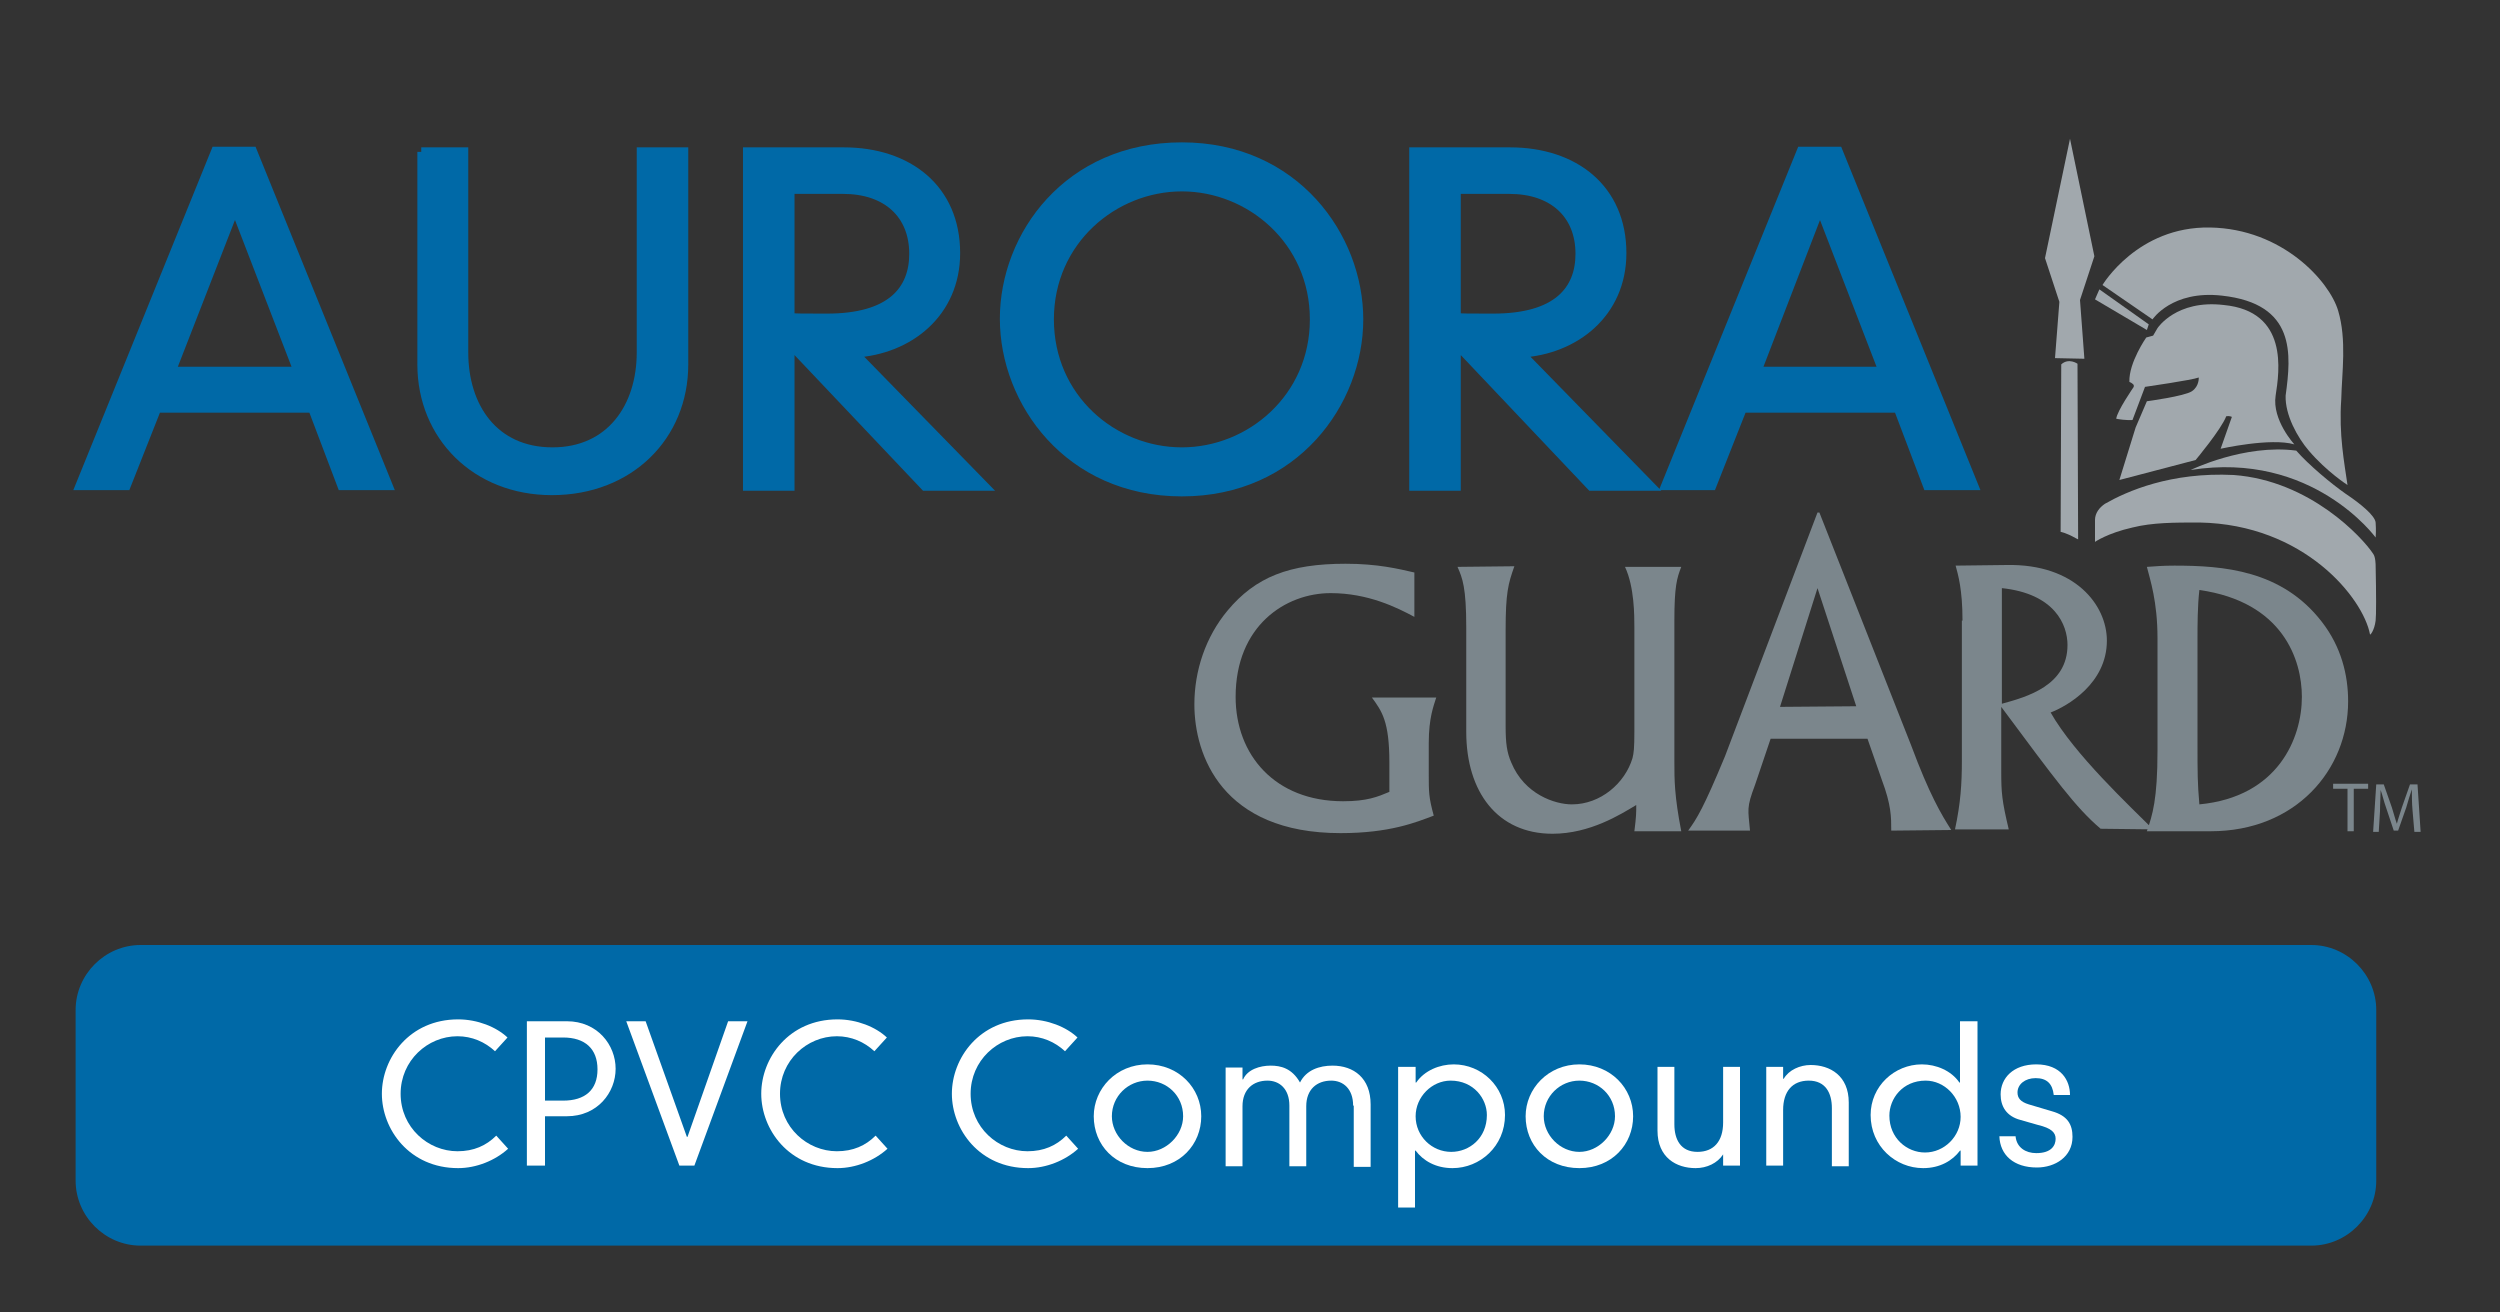
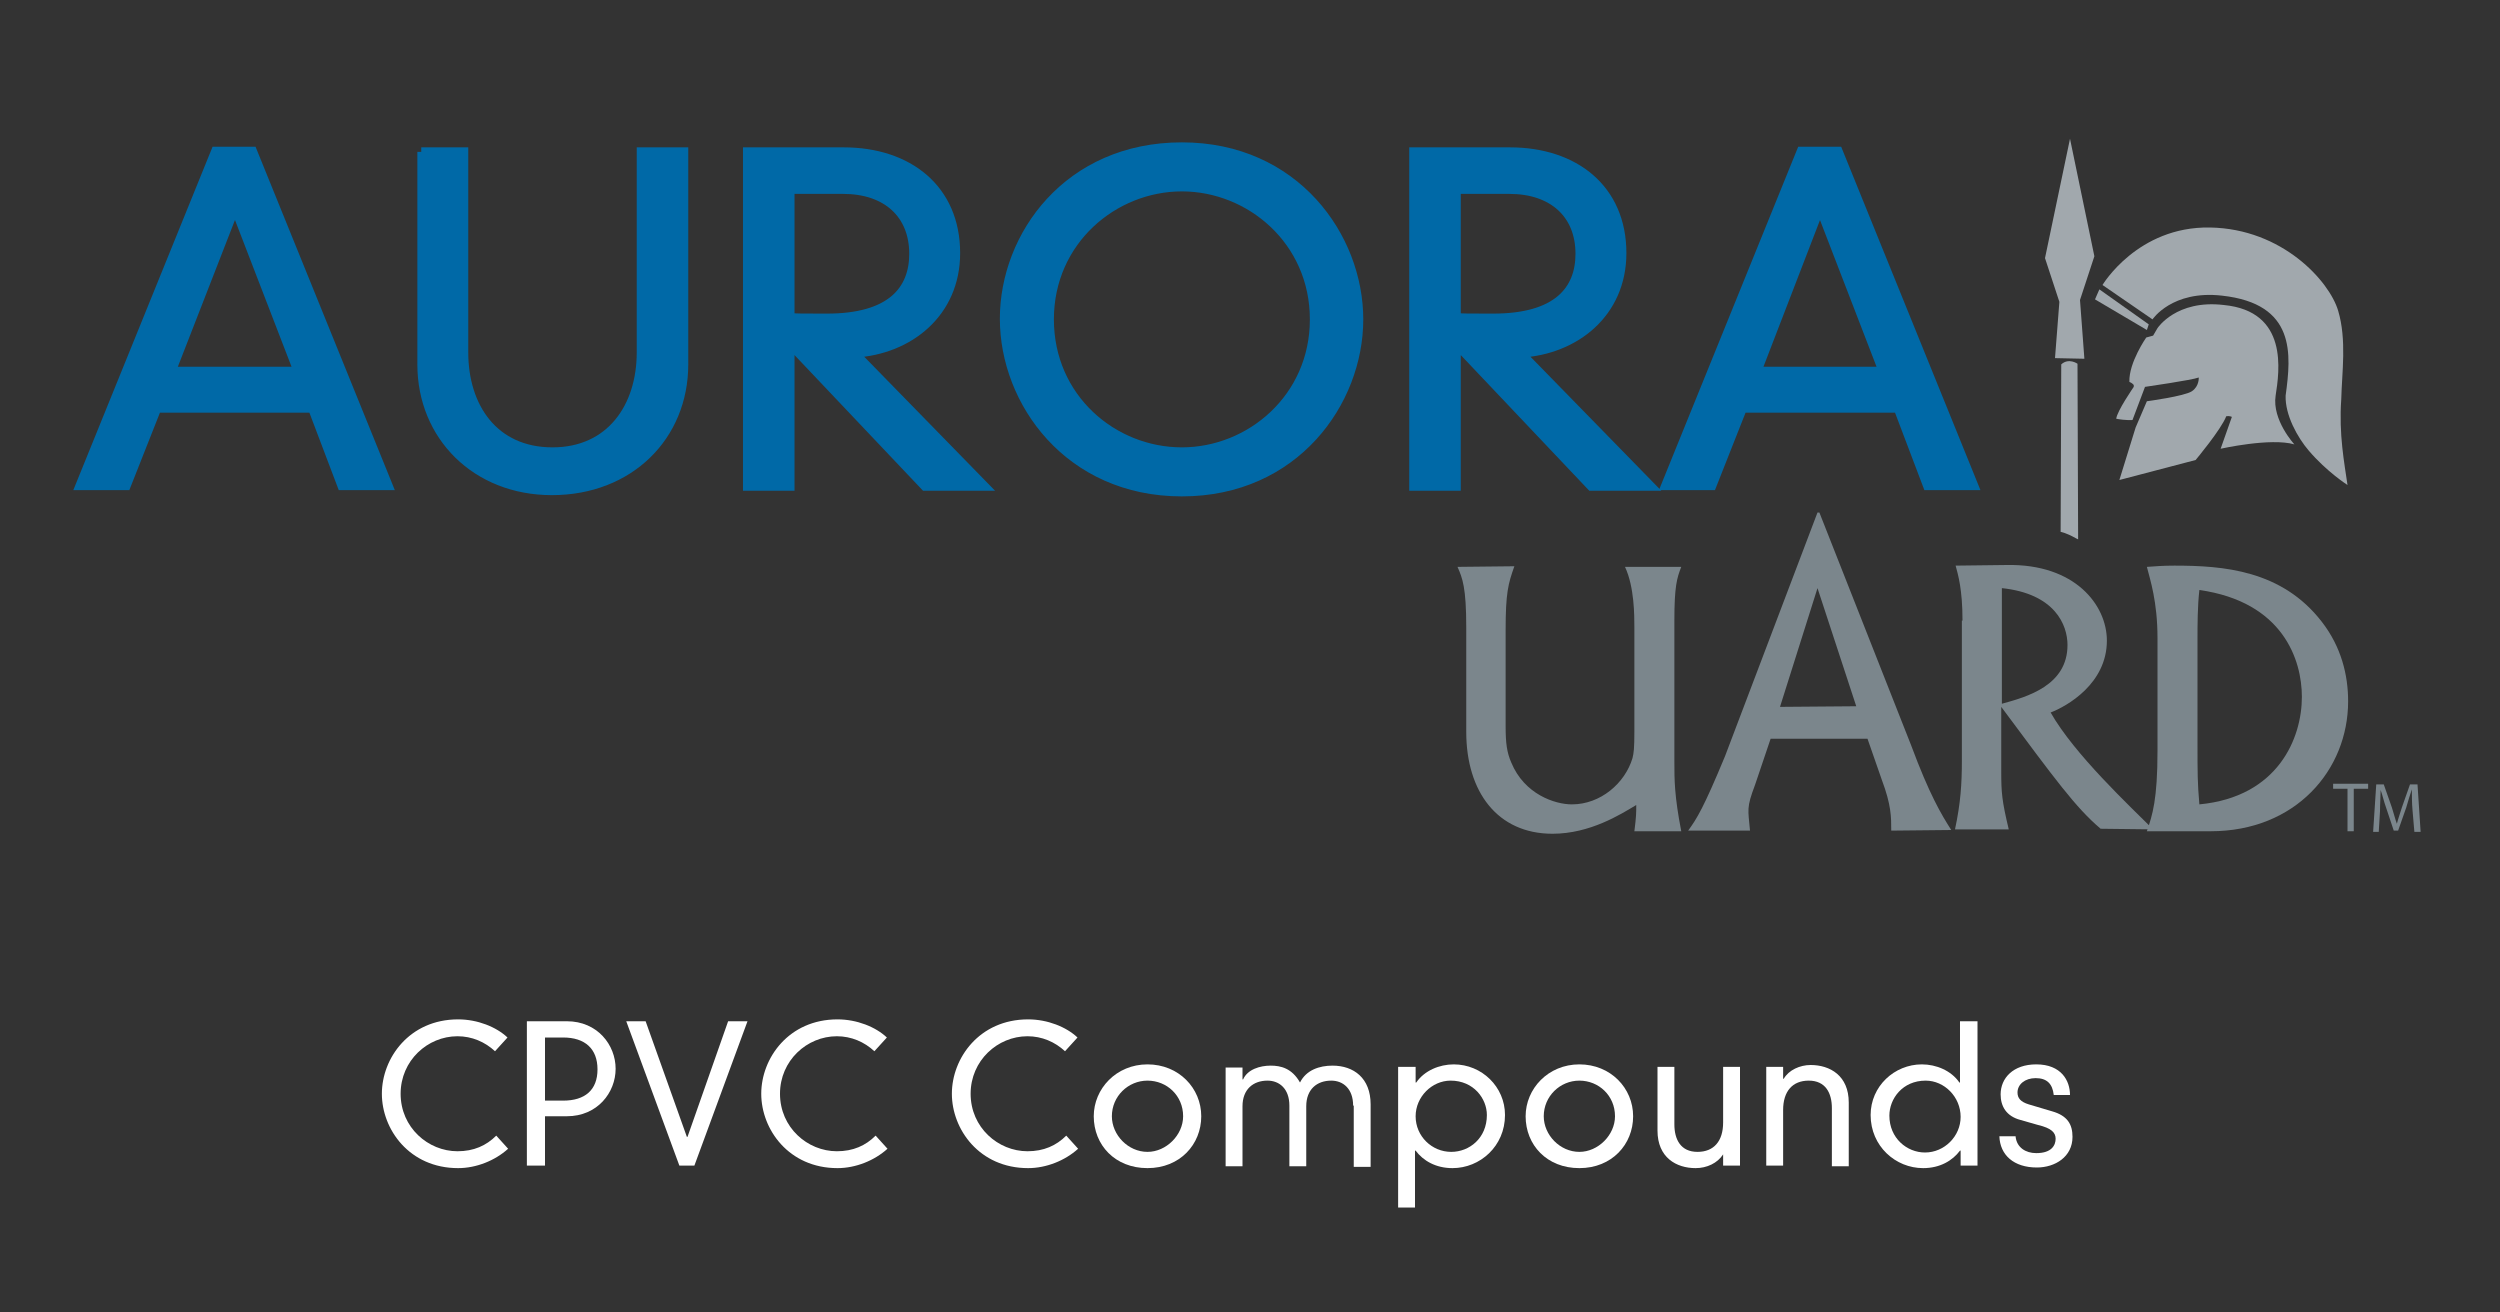
<svg xmlns="http://www.w3.org/2000/svg" version="1.1" id="Layer_1" x="0px" y="0px" viewBox="0 0 400 210" style="enable-background:new 0 0 400 210;" xml:space="preserve">
  <rect x="0" y="0" width="400" height="210" fill="#333333" stroke="none" />
  <style type="text/css"> .st0{fill:#A1A8AD;} .st1{fill:#7B868C;} .st2{fill:#0069A7;stroke:#0069A7;stroke-width:1.445;stroke-miterlimit:10;} .st3{fill:none;stroke:#ED2224;stroke-width:0.181;stroke-miterlimit:10;} .st4{fill:#0069A7;} .st5{enable-background:new ;} .st6{fill:#FFFFFF;} </style>
  <g>
    <g>
      <g>
        <g>
          <polygon class="st0" points="331.2,22.2 327.2,41.3 329.5,48.3 328.8,57.3 333.5,57.4 332.8,48 335.1,41 " />
          <path class="st0" d="M332.5,86.3l-0.1-28.1c0,0-1.4-1-2.6,0.1l-0.1,26.8c0,0,0.8,0.1,2.4,1" />
        </g>
        <g>
-           <path class="st0" d="M335.2,86.7c0,0,2-1.4,6-2.3c3.2-0.8,6.7-0.8,10.7-0.8c16.8,0.3,26.2,12.1,27.3,17.9c0,0.2,0.7-0.6,0.9-2.2 c0.1-0.9,0.1-4.1,0-8.8c0-0.1,0-1.4-0.4-1.9C378,86,369.6,76.9,357.4,76c-10.1-0.5-17.1,2.6-20.6,4.6c-0.9,0.6-1.6,1.5-1.6,2.6 C335.2,83.8,335.2,86.7,335.2,86.7z" />
          <path class="st0" d="M341.7,68.4l-2.6,8.4l12.2-3.2c0,0,4.1-4.9,4.9-7c0.5-0.1,0.9,0.1,0.9,0.1l-1.8,5.1c0,0,8-1.8,11.8-0.7 c0,0-3.6-3.9-3-7.8s2.1-13.5-8.3-14.5c-7.6-0.9-10.6,3.7-10.6,3.7l-0.7,1.2l-1.1,0.3c0,0-2.8,4-2.7,7.1c0.5,0.2,0.7,0.5,0.7,0.5 v0.3c0,0-2.7,3.9-2.8,5.1c1.6,0.3,2.6,0.2,2.6,0.2l2-5.3c0,0,7.6-1.1,8.6-1.5c0,0,0.1,1.4-1.1,2.2s-7.2,1.6-7.2,1.6L341.7,68.4z " />
          <path class="st0" d="M375.6,77.6c0,0-3.3-2.1-6.2-5.5c-1.8-2.1-3.8-5.7-3.7-8.8c0.9-6.6,1.7-14.7-10.2-16 c-8-0.9-11.1,3.8-11.1,3.8l-8-5.5c0,0,5.6-9.4,17.2-9.2c11.6,0.2,19.1,8.6,20.5,13.3s0.6,9.9,0.5,14.2 C374.2,69.5,375.1,74.1,375.6,77.6z" />
-           <path class="st0" d="M350.5,75.2c0,0,8.6-4.2,16.9-3.1c1.9,2.2,5.6,5.3,7.9,6.9c2.4,1.6,4.7,3.5,4.8,4.6c0.1,1.2,0,2.4,0,2.4 S370,72.1,350.5,75.2z" />
          <polygon class="st0" points="343.8,51.9 335.9,46.3 335.2,47.9 343.5,52.8 " />
        </g>
      </g>
      <g>
-         <path class="st1" d="M226.3,98.7c-2.8-1.5-7.4-3.8-13.4-3.8c-7.2,0-15.2,5.2-15.2,16.6c0,9.3,6.3,16.7,17.2,16.7 c3.8,0,5.5-0.7,7.4-1.5V122c0-6.6-1.2-8.2-2.8-10.4h10.3c-0.4,1.3-1.2,3.2-1.2,7.3v5c0,2.8,0,3.7,0.8,6.6 c-2.9,1.1-7.1,2.8-14.9,2.8c-19,0-23.4-12.5-23.4-20.6c0-5.4,1.8-10.8,5.3-15c4.5-5.4,9.9-7.5,18.9-7.5c5.1,0,8.4,0.8,11,1.4 L226.3,98.7L226.3,98.7z" />
        <path class="st1" d="M242.3,90.6c-1,2.8-1.4,4.3-1.4,10.2v15.4c0,2.7,0.2,4.2,0.9,5.8c2.1,5.1,7,6.7,9.7,6.7 c4.6,0,8.5-3.4,9.7-7.4c0.2-0.8,0.3-1.6,0.3-4.2v-16.7c0-1.9,0-6.5-1.5-9.7h9c-0.7,1.8-1.1,3.1-1.1,8.6v22.6 c0,2.9,0,5.4,1.1,11.1h-7.5c0.3-2.4,0.3-2.9,0.3-4.2c-2.5,1.5-7.4,4.6-13.4,4.6c-8.8,0-13.8-6.7-13.8-16.3v-16.7 c0-6.4-0.6-7.9-1.4-9.7L242.3,90.6L242.3,90.6z" />
        <path class="st1" d="M305.8,119.3c2.9,7.8,4.8,11,6.4,13.5l-9.6,0.1c0-2.2,0-4.1-1.5-8.1l-2.3-6.6h-15.5l-2.5,7.4 c-1.4,3.7-1.1,3.9-0.8,7.3h-9.9c1.4-1.9,2.5-3.7,5.9-11.9l14.8-39h0.3L305.8,119.3z M284.8,113.1L297,113l-6.2-18.9L284.8,113.1z " />
        <path class="st1" d="M314,99.3c0-5-0.7-7.3-1.1-8.8l8.2-0.1c10.9-0.2,16,6.4,16,12.1c0,6.9-6.4,10.5-9,11.5 c3.8,6.7,12.7,15,16.4,18.7l-8.4-0.1c-4-3.4-7.2-7.8-15.9-19.5v10.4c0,3.3,0.1,4.6,1.2,9.2h-8.6c0.9-4.2,1.1-7.3,1.1-11V99.3z M320.3,112.6c4-1.1,10.5-2.9,10.5-9.4c0-3.2-2-8.2-10.5-9.1V112.6z" />
        <path class="st1" d="M345.2,102.1c0-5.9-1.2-9.4-1.7-11.4c1.5-0.1,2.5-0.2,4.4-0.2c7.8,0,17.2,0.7,23.6,9c3.1,4,4.2,8.5,4.2,12.7 c0,11-8.4,20.8-22,20.8h-10.2c0.9-2.6,1.7-5.1,1.7-12.9L345.2,102.1L345.2,102.1z M351.6,118.9c0,4.8,0,6.4,0.3,9.8 c12.6-1.2,16.4-10.6,16.4-17.2c0-5.9-3-15.2-16.4-17.1c-0.3,2.6-0.3,5.7-0.3,7.7V118.9z" />
      </g>
      <g>
        <path class="st2" d="M50,65.3H25.1l-4.9,12.4h-7.4l21.7-53.5h5.9l21.7,53.5h-7.4L50,65.3z M37.6,33.2L27.4,59.4h20.3L37.6,33.2z" />
        <path class="st2" d="M67.4,24.3h6.8v32.1c0,8.7,4.8,15.9,14.2,15.9c9.3,0,14.2-7.2,14.2-15.9V24.3h6.8v34 c0,11.5-8.7,20.2-21.1,20.2c-12.1,0-20.8-8.7-20.8-20.2V24.3z" />
        <path class="st2" d="M126.4,55v22.8h-6.8V24.3h15.4c10.3,0,17.9,5.9,17.9,16.2c0,9.6-7.5,15.5-16.2,16l20.8,21.3h-9.5L126.4,55z M126.4,50.8c0.9,0.1,1.9,0.1,5.9,0.1c10.3,0,13.9-4.5,13.9-10.3c0-6.3-4.3-10.3-11.3-10.3h-8.5L126.4,50.8L126.4,50.8z" />
        <path class="st2" d="M189.1,23.5c18.1,0,28.3,14.4,28.3,27.6s-10.2,27.6-28.3,27.6S160.7,64.3,160.7,51S170.9,23.5,189.1,23.5z M189.1,72.3c10.9,0,21.2-8.6,21.2-21.2s-10.3-21.2-21.2-21.2s-21.2,8.6-21.2,21.2S178.1,72.3,189.1,72.3z" />
        <path class="st2" d="M233,55v22.8h-6.8V24.3h15.4c10.3,0,17.9,5.9,17.9,16.2c0,9.6-7.5,15.5-16.2,16l20.8,21.3h-9.5L233,55z M233,50.8c0.9,0.1,1.9,0.1,5.9,0.1c10.3,0,13.9-4.5,13.9-10.3c0-6.3-4.3-10.3-11.3-10.3H233V50.8z" />
        <path class="st2" d="M303.7,65.3h-24.9l-4.9,12.4h-7.4l21.7-53.5h5.9l21.7,53.5h-7.4L303.7,65.3z M291.2,33.2l-10.1,26.2h20.2 L291.2,33.2z" />
      </g>
      <path class="st3" d="M277.6,134.9" />
      <path class="st3" d="M292.3,95.5" />
      <g>
        <polygon class="st1" points="375.6,126.2 373.3,126.2 373.3,125.4 378.9,125.4 378.9,126.2 376.6,126.2 376.6,133 375.6,133 " />
        <path class="st1" d="M386,129.6c-0.1-1.1-0.1-2.3-0.1-3.3h0c-0.3,0.9-0.6,1.8-0.9,2.9l-1.3,3.7h-0.7l-1.2-3.6 c-0.4-1.1-0.6-2.1-0.9-2.9h0c0,0.9-0.1,2.2-0.1,3.4l-0.2,3.3h-0.9l0.5-7.6h1.2l1.3,3.7c0.3,0.9,0.5,1.8,0.8,2.6h0 c0.2-0.8,0.5-1.6,0.8-2.6l1.3-3.7h1.2l0.5,7.6h-1L386,129.6z" />
      </g>
    </g>
    <g>
-       <path class="st4" d="M380.2,188.9c0,5.7-4.7,10.4-10.4,10.4H22.5c-5.7,0-10.4-4.7-10.4-10.4v-27.3c0-5.7,4.7-10.4,10.4-10.4h347.3 c5.7,0,10.4,4.7,10.4,10.4L380.2,188.9L380.2,188.9z" />
-     </g>
+       </g>
    <g class="st5">
      <path class="st6" d="M79.2,168.2c-1.6-1.5-3.7-2.4-6-2.4c-4.8,0-9.1,3.9-9.1,9.2c0,5.4,4.4,9.2,9.1,9.2c2.6,0,4.6-0.9,6.2-2.5 l1.9,2.1c-2.1,1.9-5.1,3.1-8,3.1c-7.8,0-12.2-6.2-12.2-11.9c0-5.7,4.4-11.9,12.2-11.9c3.1,0,6.1,1.2,7.9,2.9L79.2,168.2z" />
      <path class="st6" d="M84.3,163.4h6.4c4.9,0,7.8,3.8,7.8,7.6s-2.9,7.6-7.8,7.6h-3.5v7.9h-2.9V163.4z M90.1,176.1 c3.5,0,5.5-1.7,5.5-5c0-3.3-2-5.1-5.5-5.1h-2.9v10.1H90.1z" />
      <path class="st6" d="M116.5,163.4h3.1l-8.5,23.1h-2.4l-8.5-23.1h3.1l6.6,18.5h0.1L116.5,163.4z" />
      <path class="st6" d="M139.9,168.2c-1.6-1.5-3.7-2.4-6-2.4c-4.8,0-9.1,3.9-9.1,9.2c0,5.4,4.4,9.2,9.1,9.2c2.6,0,4.6-0.9,6.2-2.5 l1.9,2.1c-2.1,1.9-5.1,3.1-8,3.1c-7.8,0-12.2-6.2-12.2-11.9c0-5.7,4.4-11.9,12.2-11.9c3.1,0,6.1,1.2,7.9,2.9L139.9,168.2z" />
      <path class="st6" d="M170.4,168.2c-1.6-1.5-3.7-2.4-6-2.4c-4.8,0-9.1,3.9-9.1,9.2c0,5.4,4.4,9.2,9.1,9.2c2.6,0,4.6-0.9,6.2-2.5 l1.9,2.1c-2.1,1.9-5.1,3.1-8,3.1c-7.8,0-12.2-6.2-12.2-11.9c0-5.7,4.4-11.9,12.2-11.9c3.1,0,6.1,1.2,7.9,2.9L170.4,168.2z" />
      <path class="st6" d="M183.6,170.3c5,0,8.6,3.8,8.6,8.3c0,4.5-3.4,8.3-8.6,8.3c-5.2,0-8.6-3.7-8.6-8.3 C175,174.2,178.6,170.3,183.6,170.3z M177.9,178.6c0,3,2.6,5.7,5.7,5.7c3,0,5.7-2.7,5.7-5.7c0-3.3-2.6-5.7-5.7-5.7 C180.5,172.9,177.9,175.4,177.9,178.6z" />
      <path class="st6" d="M216.5,176.9c0-2.7-1.6-4-3.5-4c-2.3,0-4,1.4-4,4.1v9.6h-2.7v-9.7c0-2.7-1.6-4-3.5-4c-2.3,0-4,1.4-4,4.1v9.6 h-2.7v-15.8h2.7v1.9h0.1c0.7-1.6,2.7-2.2,4.4-2.2c1.6,0,3.4,0.4,4.7,2.7c1-2,3.1-2.7,5.2-2.7c3.4,0,6.1,2,6.1,6.2v10h-2.7V176.9z" />
      <path class="st6" d="M223.8,170.7h2.7v2.5h0.1c1.3-1.9,3.7-2.9,6-2.9c4.5,0,8.2,3.6,8.2,8.1c0,5-4,8.5-8.4,8.5 c-2.7,0-4.7-1.2-5.9-2.8h-0.1v9.1h-2.7V170.7z M232.1,172.9c-3,0-5.6,2.6-5.6,5.7c0,3.2,2.6,5.7,5.7,5.7c2.9,0,5.7-2.2,5.7-5.9 C237.9,175.8,235.8,172.9,232.1,172.9z" />
      <path class="st6" d="M252.7,170.3c5,0,8.6,3.8,8.6,8.3c0,4.5-3.4,8.3-8.6,8.3c-5.2,0-8.6-3.7-8.6-8.3 C244.1,174.2,247.7,170.3,252.7,170.3z M247,178.6c0,3,2.6,5.7,5.7,5.7c3,0,5.7-2.7,5.7-5.7c0-3.3-2.6-5.7-5.7-5.7 C249.6,172.9,247,175.4,247,178.6z" />
      <path class="st6" d="M275.7,184.7L275.7,184.7c-0.9,1.4-2.6,2.2-4.4,2.2c-3.1,0-6.1-1.7-6.1-6v-10.2h2.7v9.2c0,2.4,1,4.4,3.7,4.4 c2.6,0,4.1-1.7,4.1-4.7v-8.9h2.7v15.8h-2.7V184.7z" />
      <path class="st6" d="M293.1,177.3c0-2.4-1-4.4-3.7-4.4c-2.6,0-4.1,1.7-4.1,4.7v8.9h-2.7v-15.8h2.7v1.9h0.1 c0.8-1.4,2.6-2.2,4.3-2.2c3.1,0,6.1,1.7,6.1,6v10.2h-2.7V177.3z" />
      <path class="st6" d="M313.7,163.4h2.7v23.1h-2.7v-2.4h-0.1c-1.2,1.6-3.2,2.8-5.9,2.8c-4.4,0-8.4-3.5-8.4-8.5 c0-4.6,3.8-8.1,8.2-8.1c2.3,0,4.7,1,6,2.9h0.1V163.4z M308.1,172.9c-3.7,0-5.8,2.9-5.8,5.6c0,3.6,2.8,5.9,5.7,5.9 c3.1,0,5.7-2.6,5.7-5.7C313.7,175.5,311.1,172.9,308.1,172.9z" />
      <path class="st6" d="M322.5,181.9c0.2,1.7,1.6,2.6,3.3,2.6c2.5,0,3.1-1.3,3.1-2.3c0-1-0.7-1.7-2.8-2.2l-2.8-0.8 c-2.3-0.6-3.2-2.2-3.2-4.1c0-2.6,2-4.8,5.7-4.8c4,0,5.4,2.6,5.4,4.9h-2.6c-0.2-1.8-1.1-2.7-2.9-2.7c-1.7,0-2.9,1-2.9,2.3 c0,0.9,0.5,1.5,1.8,1.9l3.7,1.1c2.5,0.7,3.3,2.1,3.3,4.1c0,3.2-2.8,4.9-5.7,4.9c-3.7,0-5.9-2-6-5H322.5z" />
    </g>
  </g>
</svg>